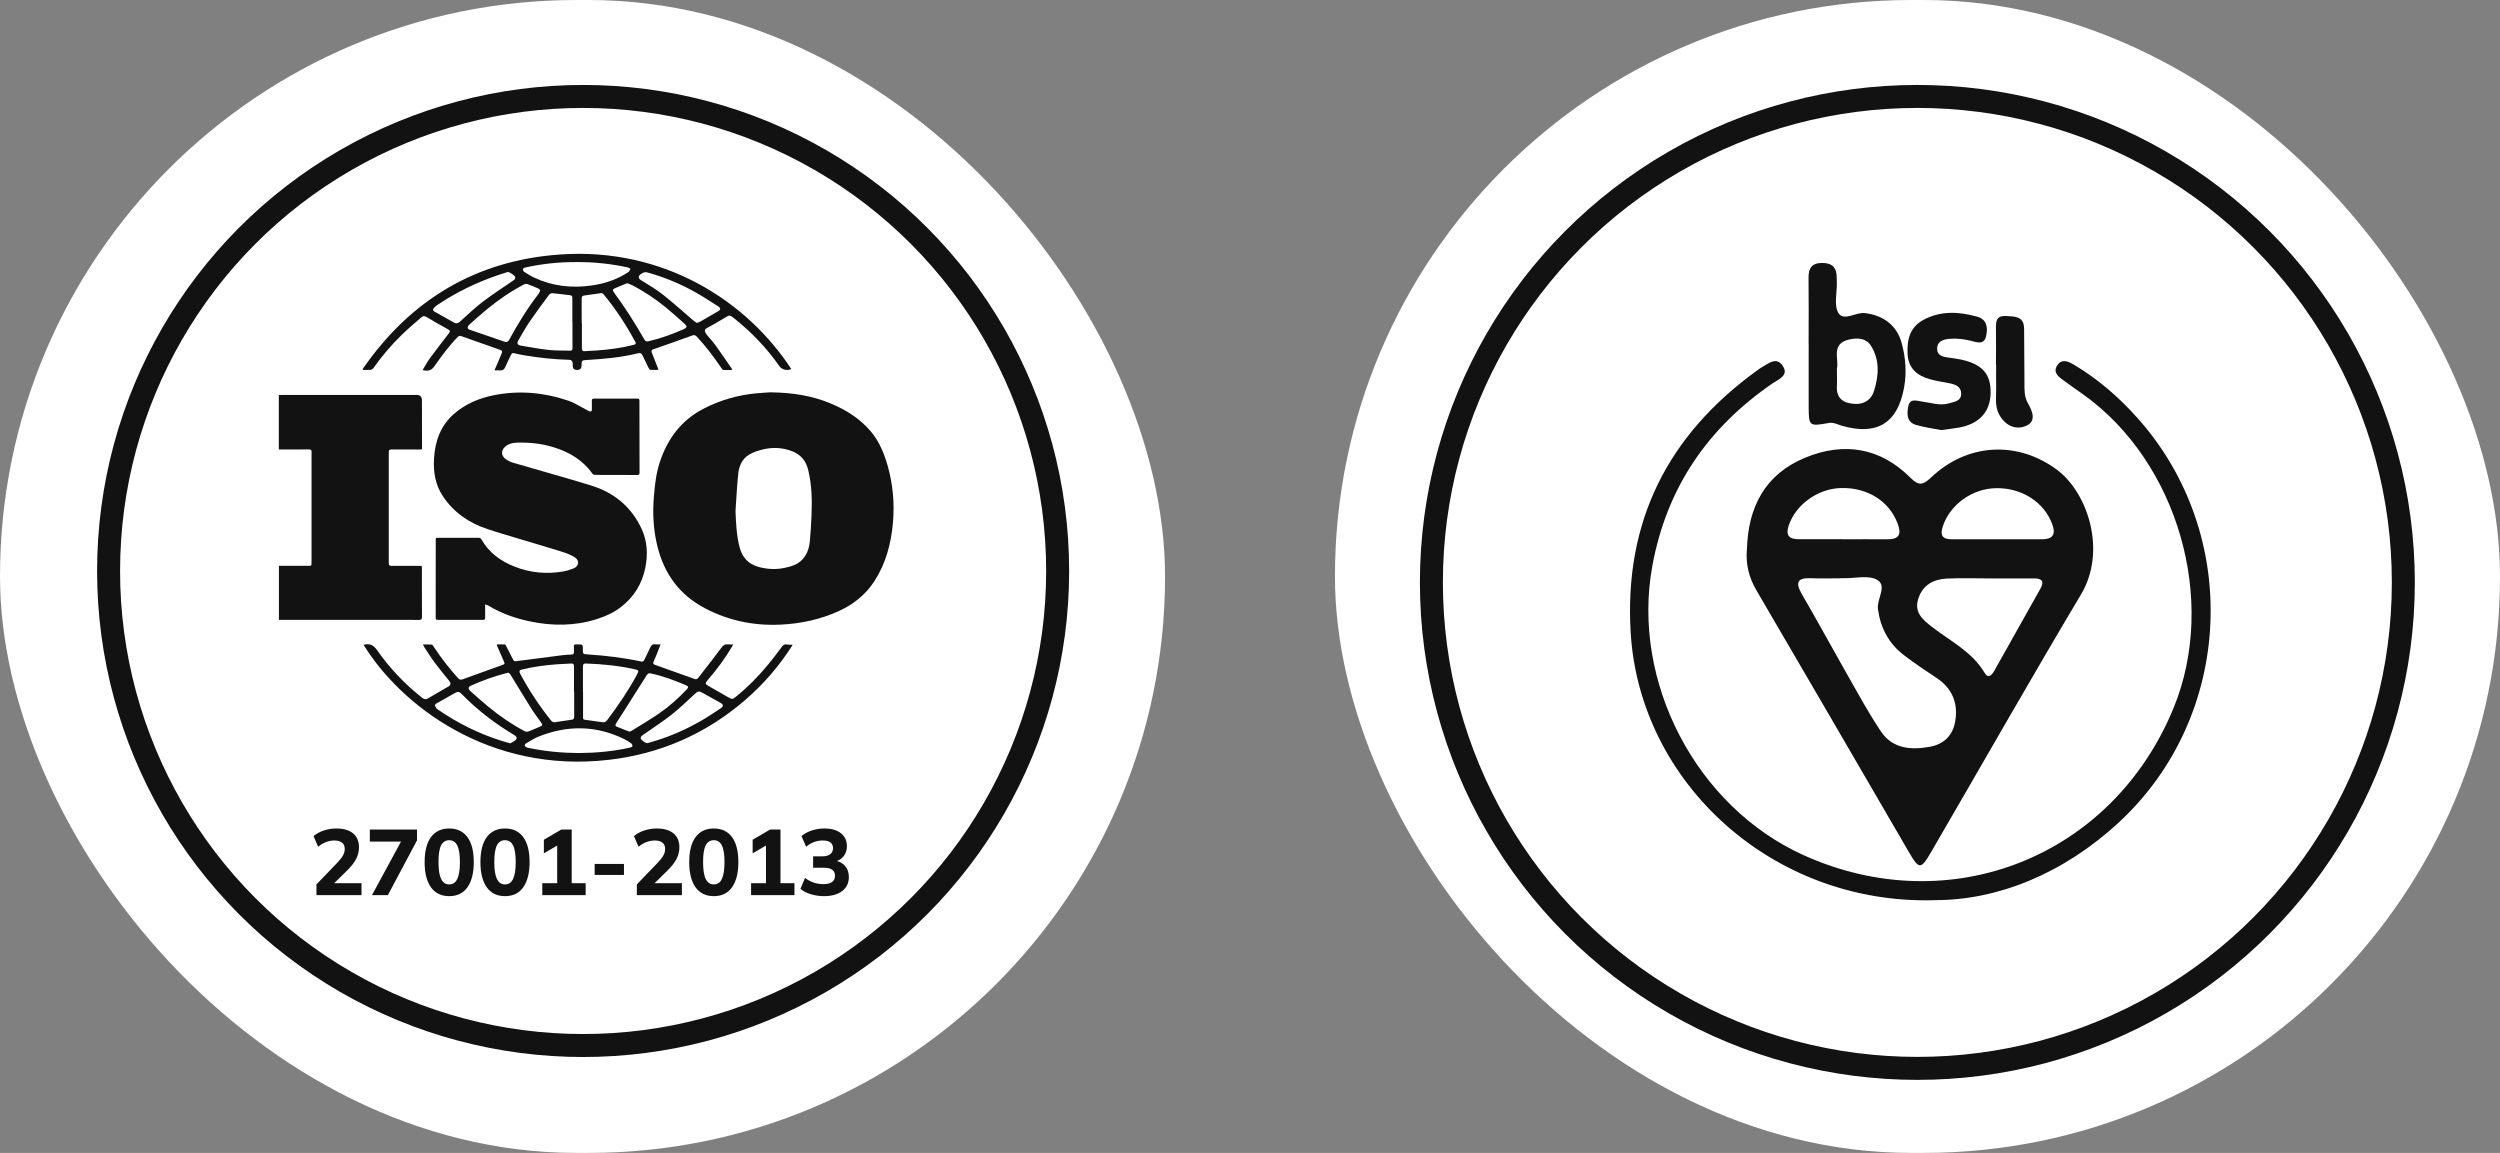
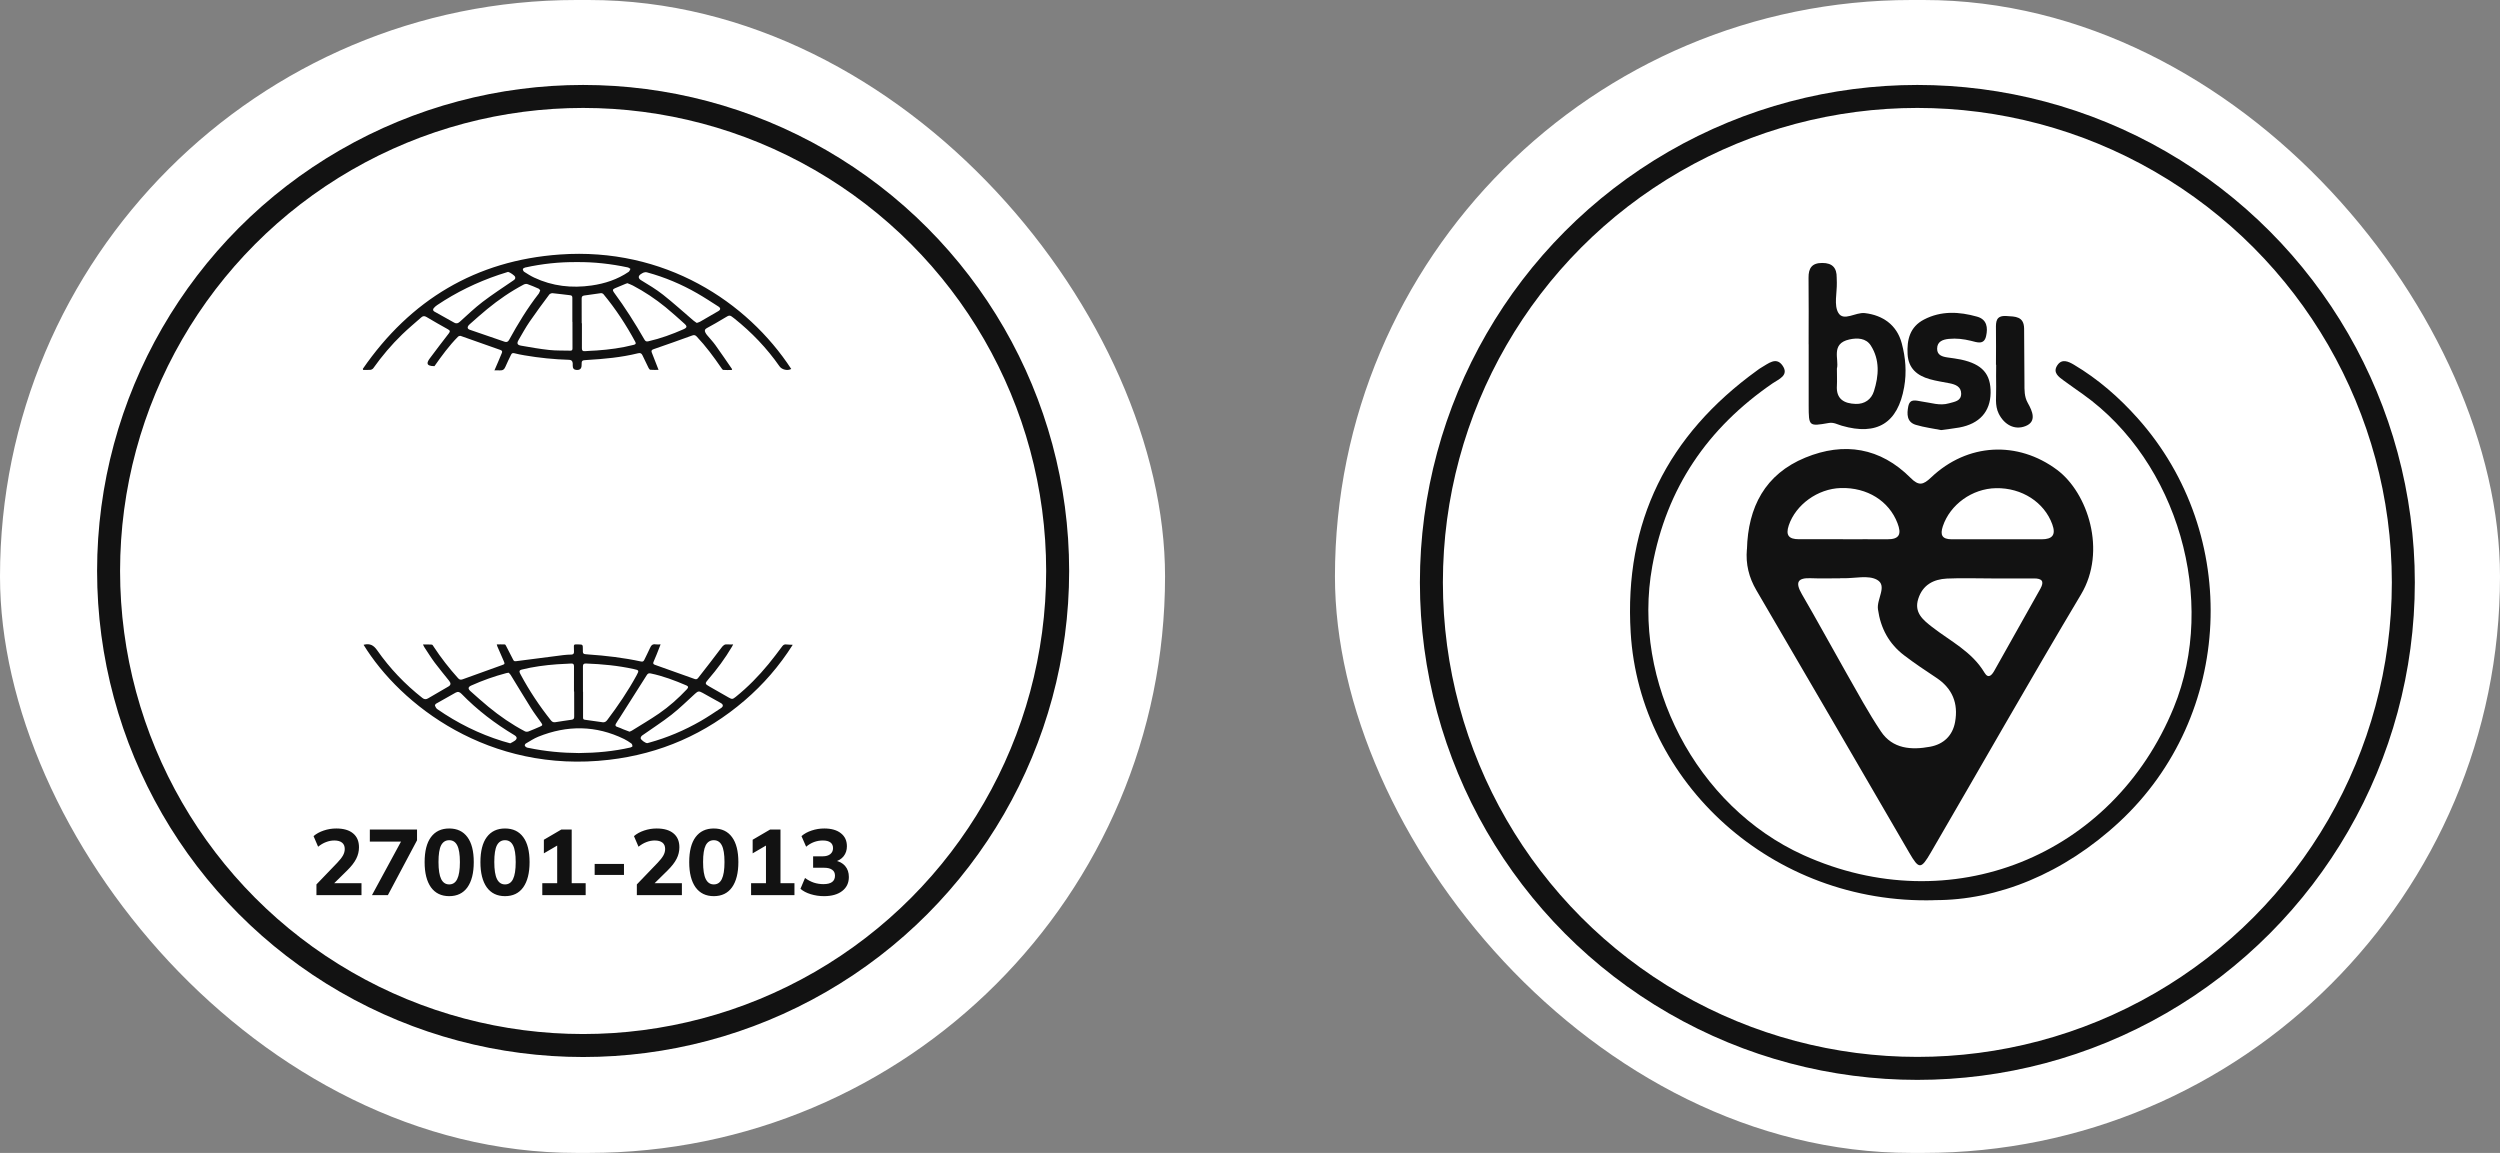
<svg xmlns="http://www.w3.org/2000/svg" width="206" height="95" viewBox="0 0 206 95" fill="none">
  <rect x="0" y="0" width="206" height="95" fill="#808080" stroke="none" />
  <rect x="110" width="96" height="95" rx="47.5" fill="white" />
  <rect width="96" height="95" rx="47.5" fill="white" />
  <path d="M143.949 45.264C144.034 41.79 145.441 39.071 148.758 37.708C151.95 36.396 154.94 36.88 157.429 39.375C158.11 40.062 158.47 39.96 159.118 39.347C162.13 36.486 166.269 36.312 169.495 38.71C172.034 40.597 173.616 45.4 171.477 48.98C167.276 56.024 163.228 63.158 159.101 70.247C158.284 71.655 158.121 71.638 157.322 70.264C153.127 63.051 148.943 55.839 144.726 48.637C144.107 47.578 143.837 46.48 143.943 45.259L143.949 45.264ZM151.635 47.652C150.835 47.652 150.041 47.68 149.242 47.646C148.121 47.595 147.907 47.973 148.47 48.952C149.72 51.097 150.903 53.282 152.13 55.439C153.059 57.066 153.949 58.721 154.991 60.275C155.953 61.711 157.491 61.818 159.039 61.531C160.143 61.328 160.897 60.624 161.1 59.487C161.376 57.956 160.88 56.728 159.557 55.85C158.656 55.253 157.761 54.656 156.905 54.003C155.655 53.051 154.962 51.779 154.743 50.202C154.625 49.358 155.542 48.265 154.67 47.776C153.949 47.37 152.84 47.663 151.905 47.646C151.809 47.646 151.719 47.646 151.624 47.646L151.635 47.652ZM164.084 47.663C162.862 47.663 161.64 47.618 160.424 47.674C159.32 47.73 158.431 48.192 158.065 49.341C157.699 50.478 158.459 51.081 159.208 51.666C160.717 52.837 162.49 53.693 163.521 55.427C163.847 55.974 164.135 55.619 164.337 55.258C165.604 53.012 166.86 50.76 168.127 48.513C168.476 47.888 168.25 47.663 167.603 47.663C166.432 47.663 165.255 47.663 164.084 47.663ZM151.86 44.437C153.076 44.437 154.292 44.425 155.503 44.437C156.528 44.448 156.697 43.998 156.353 43.108C155.655 41.283 153.864 40.152 151.68 40.214C149.771 40.27 147.969 41.588 147.395 43.288C147.113 44.121 147.418 44.431 148.217 44.431C149.433 44.431 150.649 44.431 151.86 44.431L151.86 44.437ZM164.456 44.437C165.717 44.437 166.978 44.437 168.239 44.437C169.118 44.437 169.427 44.071 169.106 43.198C168.448 41.391 166.606 40.186 164.472 40.225C162.496 40.259 160.689 41.582 160.092 43.356C159.844 44.093 160.036 44.431 160.807 44.437C162.023 44.437 163.234 44.437 164.45 44.437L164.456 44.437Z" fill="#121212" />
  <path d="M159.396 74.177C146.023 74.548 135.106 64.47 134.368 52.127C133.816 42.983 137.42 35.844 144.796 30.517C144.908 30.433 145.021 30.349 145.145 30.281C145.702 29.966 146.35 29.375 146.873 30.112C147.459 30.934 146.547 31.25 146.063 31.587C140.702 35.27 137.324 40.202 136.147 46.66C134.419 56.17 139.756 66.457 148.602 70.46C160.696 75.933 174.08 70.607 179.114 58.31C182.74 49.453 179.446 38.057 171.653 32.499C171.119 32.117 170.578 31.745 170.049 31.356C169.626 31.047 169.131 30.698 169.519 30.107C169.891 29.532 170.432 29.78 170.888 30.05C172.881 31.233 174.609 32.742 176.147 34.465C184.711 44.065 184.052 58.986 174.632 67.73C170.049 71.986 164.593 74.194 159.396 74.171L159.396 74.177Z" fill="#121212" />
  <path d="M149.03 28.368C149.03 26.544 149.047 24.719 149.024 22.895C149.013 22.09 149.306 21.662 150.161 21.668C150.989 21.668 151.355 22.073 151.344 22.878C151.344 23.019 151.349 23.16 151.355 23.3C151.372 24.139 151.107 25.147 151.479 25.778C151.912 26.515 152.892 25.71 153.664 25.8C155.167 25.975 156.31 26.797 156.704 28.289C157.019 29.471 157.121 30.671 156.901 31.904C156.383 34.854 154.677 35.924 151.766 35.08C151.411 34.978 151.096 34.781 150.691 34.854C149.047 35.142 149.041 35.13 149.035 33.424C149.03 31.741 149.035 30.057 149.035 28.374L149.03 28.368ZM151.361 30.361C151.361 30.93 151.383 31.352 151.361 31.769C151.282 32.895 151.969 33.255 152.915 33.283C153.641 33.306 154.198 32.917 154.412 32.236C154.818 30.958 154.908 29.652 154.153 28.469C153.759 27.855 153.044 27.822 152.374 27.974C150.837 28.323 151.546 29.601 151.366 30.355L151.361 30.361Z" fill="#121212" />
  <path d="M159.956 35.44C159.326 35.311 158.571 35.221 157.862 35.007C157.102 34.776 157.124 34.1 157.242 33.486C157.383 32.783 157.924 33.03 158.374 33.087C159.112 33.182 159.838 33.458 160.598 33.233C161.043 33.104 161.601 33.059 161.601 32.439C161.601 31.865 161.139 31.679 160.649 31.583C160.097 31.471 159.54 31.398 158.999 31.24C157.974 30.947 157.254 30.361 157.186 29.19C157.119 27.985 157.378 26.933 158.538 26.33C159.956 25.593 161.443 25.677 162.918 26.094C163.734 26.325 163.808 27.006 163.656 27.687C163.487 28.464 162.879 28.194 162.4 28.081C161.798 27.935 161.201 27.862 160.587 27.924C160.092 27.974 159.624 28.132 159.619 28.729C159.613 29.269 160.047 29.393 160.486 29.455C160.857 29.511 161.229 29.551 161.595 29.63C163.346 30.012 164.05 30.818 164.027 32.377C163.999 33.926 163.11 34.917 161.454 35.226C160.992 35.311 160.525 35.356 159.945 35.44L159.956 35.44Z" fill="#121212" />
  <path d="M164.467 30.054C164.467 29.075 164.484 28.089 164.467 27.11C164.456 26.496 164.467 25.989 165.323 26.04C166.061 26.085 166.776 26.062 166.787 27.081C166.798 28.579 166.798 30.071 166.815 31.569C166.815 32.126 166.793 32.684 167.091 33.207C167.474 33.883 167.846 34.739 166.9 35.111C166.004 35.465 165.154 34.998 164.698 34.091C164.349 33.393 164.507 32.622 164.484 31.879C164.467 31.27 164.484 30.662 164.484 30.054C164.484 30.054 164.484 30.054 164.478 30.054L164.467 30.054Z" fill="#121212" />
  <circle cx="157.991" cy="47.991" r="40.044" stroke="#121212" stroke-width="1.894" />
  <circle cx="48.049" cy="47.049" r="39.102" stroke="#121212" stroke-width="1.894" />
-   <path d="M63.493 32.329C65.331 32.349 66.909 32.611 68.411 33.231C69.674 33.752 70.818 34.459 71.721 35.51C72.441 36.349 72.849 37.339 73.146 38.387C73.581 39.923 73.719 41.487 73.579 43.073C73.426 44.797 72.99 46.445 72.035 47.911C71.318 49.012 70.311 49.806 69.124 50.349C67.602 51.045 65.99 51.389 64.322 51.469C62.127 51.574 60.045 51.148 58.092 50.123C55.985 49.019 54.72 47.273 54.163 44.985C53.839 43.658 53.765 42.313 53.877 40.955C53.957 39.983 54.061 39.012 54.367 38.081C55.002 36.154 56.144 34.62 57.972 33.677C59.335 32.974 60.793 32.551 62.326 32.409C62.787 32.367 63.248 32.344 63.493 32.327L63.493 32.329ZM60.606 42.093C60.646 43.108 60.685 44.112 60.945 45.1C61.168 45.952 61.681 46.495 62.532 46.721C63.256 46.913 63.98 46.947 64.714 46.779C65.162 46.677 65.6 46.558 65.957 46.252C66.463 45.819 66.668 45.234 66.73 44.6C66.797 43.91 66.837 43.217 66.866 42.524C66.921 41.24 66.901 39.961 66.589 38.701C66.409 37.972 65.99 37.465 65.291 37.189C64.525 36.886 63.733 36.837 62.939 37.017C62.528 37.11 62.105 37.239 61.746 37.452C61.167 37.795 60.894 38.386 60.829 39.035C60.726 40.051 60.678 41.073 60.607 42.093L60.606 42.093Z" fill="#121212" />
-   <path d="M39.975 49.806C39.975 50.161 39.971 50.467 39.977 50.773C39.982 51.078 39.987 51.077 39.693 51.077C38.529 51.077 37.365 51.077 36.201 51.077C35.903 51.077 35.9 51.077 35.9 50.79C35.9 48.694 35.902 46.597 35.905 44.501C35.905 44.446 35.914 44.392 35.919 44.327C35.99 44.322 36.052 44.316 36.114 44.315C37.208 44.315 38.302 44.315 39.395 44.315C39.509 44.315 39.601 44.319 39.672 44.446C40.288 45.541 41.244 46.23 42.389 46.686C43.679 47.198 45.011 47.321 46.374 47.095C46.669 47.046 46.961 46.956 47.239 46.848C47.705 46.667 47.781 46.195 47.362 45.925C47.039 45.717 46.661 45.577 46.291 45.46C45.229 45.124 44.159 44.816 43.093 44.493C42.107 44.195 41.116 43.915 40.14 43.587C38.653 43.088 37.407 42.239 36.516 40.923C35.876 39.977 35.696 38.911 35.762 37.793C35.846 36.362 36.296 35.079 37.399 34.112C38.347 33.282 39.478 32.805 40.71 32.562C42.781 32.153 44.816 32.336 46.803 33.007C47.341 33.189 47.829 33.516 48.34 33.777C48.409 33.812 48.473 33.86 48.545 33.885C48.681 33.932 48.778 33.913 48.771 33.729C48.763 33.498 48.777 33.266 48.766 33.035C48.76 32.884 48.82 32.845 48.963 32.845C50.148 32.849 51.333 32.849 52.518 32.845C52.649 32.845 52.689 32.89 52.689 33.016C52.69 34.993 52.693 36.97 52.699 38.947C52.699 39.094 52.65 39.14 52.503 39.139C51.346 39.135 50.189 39.139 49.032 39.131C48.956 39.131 48.85 39.082 48.807 39.021C48.014 37.898 46.903 37.254 45.618 36.854C44.635 36.548 43.631 36.446 42.609 36.473C42.26 36.482 41.928 36.554 41.648 36.786C41.281 37.091 41.271 37.535 41.656 37.819C41.838 37.954 42.054 38.063 42.271 38.127C44.408 38.756 46.557 39.345 48.686 39.998C50.592 40.583 52.035 41.76 52.875 43.594C53.338 44.606 53.396 45.68 53.179 46.765C52.911 48.111 52.227 49.209 51.137 50.044C50.552 50.492 49.885 50.788 49.187 51.01C47.357 51.592 45.506 51.593 43.641 51.198C42.447 50.944 41.308 50.549 40.261 49.91C40.189 49.866 40.101 49.85 39.976 49.806L39.975 49.806Z" fill="#121212" />
-   <path d="M22.974 37.038L22.974 32.553C23.069 32.548 23.157 32.541 23.245 32.541C26.892 32.541 30.539 32.541 34.185 32.54C34.227 32.54 34.27 32.54 34.311 32.54C34.615 32.538 34.767 32.686 34.767 32.985C34.769 34.247 34.772 35.51 34.775 36.772C34.775 36.848 34.775 36.924 34.775 37.024C34.678 37.03 34.598 37.038 34.517 37.039C33.767 37.04 33.017 37.044 32.266 37.036C32.09 37.034 32.035 37.091 32.035 37.263C32.038 40.307 32.039 43.351 32.035 46.394C32.035 46.584 32.103 46.631 32.281 46.629C33.024 46.622 33.767 46.626 34.511 46.627C34.586 46.627 34.661 46.627 34.754 46.627C34.758 46.719 34.764 46.788 34.764 46.855C34.765 48.181 34.762 49.506 34.769 50.832C34.77 51.023 34.721 51.081 34.523 51.08C30.751 51.074 26.978 51.075 23.205 51.075C23.136 51.075 23.067 51.075 22.983 51.075L22.983 46.624C23.077 46.624 23.166 46.624 23.254 46.624C23.962 46.624 24.671 46.624 25.379 46.624C25.669 46.624 25.67 46.622 25.67 46.334C25.67 43.424 25.67 40.514 25.67 37.604C25.67 37.485 25.666 37.365 25.674 37.246C25.687 37.081 25.618 37.03 25.454 37.032C24.704 37.04 23.954 37.038 23.203 37.038C23.134 37.038 23.064 37.038 22.971 37.038L22.974 37.038Z" fill="#121212" />
  <path d="M29.961 53.136C29.992 53.125 30.005 53.119 30.018 53.116C30.483 53.013 30.783 53.161 31.075 53.578C32.119 55.073 33.37 56.384 34.807 57.514C34.964 57.636 35.103 57.643 35.269 57.547C35.83 57.217 36.395 56.892 36.958 56.563C37.15 56.45 37.169 56.302 37.015 56.107C36.619 55.607 36.206 55.12 35.826 54.609C35.517 54.194 35.245 53.752 34.959 53.319C34.922 53.263 34.9 53.197 34.855 53.106C35.116 53.106 35.351 53.094 35.583 53.115C35.642 53.12 35.697 53.227 35.742 53.296C36.343 54.212 37.015 55.072 37.748 55.886C37.867 56.018 37.971 56.03 38.132 55.971C39.203 55.577 40.278 55.191 41.353 54.81C41.596 54.724 41.612 54.712 41.507 54.47C41.332 54.065 41.154 53.662 40.979 53.258C40.963 53.22 40.956 53.179 40.933 53.097C41.167 53.097 41.386 53.092 41.602 53.102C41.637 53.105 41.676 53.178 41.701 53.224C41.898 53.603 42.096 53.982 42.287 54.364C42.338 54.467 42.389 54.499 42.513 54.483C43.811 54.309 45.111 54.144 46.41 53.981C46.633 53.953 46.858 53.941 47.082 53.937C47.224 53.933 47.292 53.865 47.297 53.735C47.302 53.582 47.297 53.428 47.288 53.275C47.28 53.151 47.321 53.089 47.453 53.099C47.53 53.105 47.608 53.101 47.685 53.101C48.009 53.102 48.032 53.127 48.026 53.463C48.019 53.896 48.02 53.895 48.454 53.925C49.923 54.025 51.384 54.197 52.825 54.508C52.958 54.536 53.033 54.496 53.09 54.373C53.244 54.044 53.417 53.722 53.564 53.389C53.657 53.179 53.77 53.053 54.02 53.095C54.134 53.115 54.254 53.098 54.433 53.098C54.317 53.395 54.216 53.659 54.11 53.921C54.027 54.129 53.937 54.334 53.85 54.541C53.8 54.66 53.824 54.732 53.959 54.779C55.056 55.165 56.15 55.554 57.243 55.95C57.377 55.998 57.453 55.958 57.53 55.859C58.172 55.029 58.827 54.207 59.452 53.364C59.594 53.172 59.719 53.068 59.956 53.096C60.093 53.113 60.235 53.1 60.413 53.1C60.373 53.176 60.346 53.234 60.314 53.289C59.75 54.245 59.093 55.135 58.368 55.974C58.068 56.322 58.075 56.354 58.479 56.582C58.997 56.875 59.514 57.172 60.03 57.468C60.317 57.633 60.364 57.631 60.628 57.419C61.625 56.615 62.516 55.706 63.327 54.718C63.719 54.242 64.089 53.749 64.457 53.255C64.549 53.131 64.642 53.084 64.79 53.102C64.948 53.121 65.108 53.12 65.322 53.131C64.213 54.883 62.898 56.398 61.363 57.715C58.141 60.482 54.407 62.114 50.194 62.607C40.291 63.768 32.997 58.083 29.961 53.136L29.961 53.136ZM48.036 57.003C48.036 57.003 48.042 57.003 48.044 57.003C48.044 57.697 48.044 58.391 48.044 59.085C48.044 59.184 48.035 59.286 48.176 59.305C48.668 59.372 49.16 59.442 49.651 59.513C49.824 59.538 49.935 59.466 50.039 59.329C50.926 58.154 51.751 56.939 52.456 55.645C52.676 55.241 52.663 55.226 52.21 55.127C50.919 54.845 49.61 54.721 48.291 54.673C48.096 54.666 48.032 54.732 48.034 54.921C48.04 55.615 48.036 56.308 48.036 57.002L48.036 57.003ZM47.311 56.982C47.305 56.982 47.3 56.982 47.295 56.982C47.295 56.288 47.292 55.595 47.297 54.901C47.298 54.73 47.236 54.663 47.061 54.675C46.67 54.702 46.277 54.709 45.886 54.738C44.907 54.811 43.936 54.938 42.981 55.176C42.8 55.221 42.77 55.311 42.841 55.464C42.865 55.514 42.891 55.564 42.917 55.613C43.629 56.935 44.457 58.181 45.393 59.355C45.495 59.483 45.601 59.533 45.752 59.51C46.201 59.442 46.65 59.366 47.1 59.307C47.272 59.284 47.315 59.202 47.313 59.042C47.307 58.355 47.311 57.668 47.311 56.982ZM41.91 55.43C41.814 55.447 41.764 55.453 41.717 55.465C40.726 55.725 39.763 56.069 38.828 56.488C38.564 56.607 38.544 56.755 38.771 56.956C39.259 57.388 39.742 57.825 40.245 58.239C41.183 59.01 42.179 59.698 43.256 60.263C43.334 60.304 43.461 60.303 43.546 60.272C43.867 60.151 44.181 60.01 44.496 59.874C44.719 59.777 44.727 59.736 44.587 59.538C44.308 59.143 44.014 58.758 43.757 58.349C43.187 57.442 42.638 56.522 42.076 55.61C42.03 55.534 41.954 55.478 41.911 55.431L41.91 55.43ZM51.873 60.291C51.94 60.261 52.008 60.241 52.065 60.205C52.812 59.739 53.574 59.294 54.299 58.796C55.136 58.22 55.894 57.543 56.593 56.803C56.738 56.65 56.73 56.552 56.56 56.479C55.607 56.071 54.64 55.704 53.62 55.492C53.436 55.453 53.368 55.509 53.278 55.654C52.55 56.816 51.81 57.971 51.075 59.127C50.966 59.298 50.846 59.462 50.749 59.638C50.682 59.76 50.702 59.855 50.87 59.899C51.038 59.944 51.194 60.031 51.356 60.095C51.524 60.161 51.695 60.223 51.872 60.29L51.873 60.291ZM47.717 62.051C49.133 62.04 50.553 61.913 51.951 61.593C52.015 61.578 52.118 61.519 52.117 61.482C52.115 61.405 52.076 61.301 52.017 61.259C51.83 61.124 51.635 60.997 51.428 60.896C49.099 59.759 46.735 59.744 44.352 60.705C43.992 60.85 43.662 61.073 43.323 61.27C43.277 61.297 43.231 61.39 43.244 61.438C43.26 61.496 43.329 61.55 43.388 61.584C43.44 61.615 43.508 61.617 43.57 61.63C44.932 61.914 46.309 62.044 47.717 62.052L47.717 62.051ZM53.334 61.235C53.37 61.226 53.424 61.213 53.478 61.198C54.979 60.785 56.401 60.182 57.748 59.407C58.317 59.079 58.863 58.708 59.412 58.347C59.621 58.209 59.606 58.047 59.392 57.928C58.891 57.648 58.391 57.367 57.888 57.089C57.594 56.927 57.518 56.942 57.275 57.161C56.631 57.744 56.014 58.361 55.331 58.895C54.556 59.503 53.72 60.033 52.915 60.604C52.85 60.65 52.785 60.754 52.79 60.827C52.8 60.966 53.169 61.231 53.333 61.236L53.334 61.235ZM42.045 61.25C42.162 61.185 42.297 61.125 42.413 61.041C42.635 60.879 42.62 60.719 42.385 60.577C40.792 59.623 39.325 58.507 38.03 57.173C37.87 57.008 37.727 56.969 37.535 57.078C36.998 57.38 36.46 57.678 35.927 57.986C35.88 58.013 35.828 58.112 35.843 58.151C35.885 58.253 35.942 58.369 36.028 58.429C37.684 59.579 39.469 60.467 41.396 61.066C41.603 61.131 41.813 61.185 42.045 61.251L42.045 61.25Z" fill="#121212" />
-   <path d="M29.895 30.396C33.817 24.712 39.215 21.463 46.122 20.972C54.75 20.358 61.577 24.856 65.199 30.403C64.895 30.573 64.426 30.464 64.231 30.185C63.186 28.685 61.934 27.381 60.508 26.242C60.116 25.93 60.12 25.945 59.695 26.204C59.217 26.496 58.729 26.772 58.237 27.04C58.064 27.134 58.045 27.244 58.122 27.397C58.159 27.472 58.205 27.544 58.258 27.608C58.485 27.882 58.734 28.14 58.942 28.428C59.413 29.084 59.865 29.753 60.325 30.417C60.315 30.441 60.305 30.464 60.295 30.488C60.062 30.488 59.828 30.5 59.597 30.48C59.536 30.474 59.475 30.375 59.429 30.308C58.81 29.406 58.162 28.528 57.409 27.732C57.295 27.612 57.203 27.585 57.044 27.643C55.985 28.028 54.922 28.405 53.857 28.772C53.699 28.827 53.648 28.896 53.705 29.043C53.832 29.376 53.964 29.707 54.094 30.039C54.148 30.174 54.199 30.309 54.265 30.478C54.018 30.478 53.803 30.488 53.589 30.47C53.535 30.466 53.473 30.379 53.442 30.317C53.269 29.974 53.1 29.627 52.939 29.277C52.86 29.106 52.757 29.064 52.572 29.11C51.185 29.452 49.769 29.582 48.347 29.664C47.94 29.687 47.924 29.699 47.923 30.101C47.922 30.376 47.781 30.504 47.499 30.484C47.293 30.469 47.191 30.354 47.193 30.14C47.193 30.07 47.198 29.999 47.191 29.93C47.173 29.755 47.097 29.655 46.898 29.649C45.663 29.613 44.436 29.489 43.219 29.28C42.936 29.232 42.653 29.176 42.375 29.106C42.237 29.071 42.166 29.112 42.11 29.232C41.957 29.562 41.782 29.884 41.646 30.221C41.556 30.444 41.42 30.536 41.188 30.52C41.059 30.511 40.927 30.519 40.742 30.519C40.854 30.26 40.946 30.052 41.035 29.843C41.142 29.592 41.248 29.341 41.351 29.088C41.402 28.965 41.38 28.887 41.234 28.836C40.143 28.454 39.056 28.061 37.964 27.681C37.902 27.66 37.787 27.695 37.738 27.745C37.007 28.486 36.395 29.323 35.799 30.172C35.556 30.52 35.294 30.614 34.823 30.496C35.023 30.167 35.197 29.831 35.417 29.53C35.926 28.836 36.456 28.158 36.98 27.474C37.107 27.31 37.09 27.235 36.909 27.133C36.318 26.799 35.722 26.471 35.142 26.119C34.967 26.014 34.843 26.036 34.71 26.154C34.185 26.617 33.646 27.066 33.143 27.552C32.261 28.405 31.469 29.341 30.757 30.344C30.709 30.411 30.605 30.466 30.521 30.474C30.323 30.493 30.123 30.48 29.923 30.48C29.914 30.452 29.904 30.424 29.895 30.396L29.895 30.396ZM47.171 26.518C47.171 26.518 47.165 26.518 47.161 26.518C47.161 25.867 47.161 25.216 47.161 24.565C47.161 24.447 47.152 24.347 46.992 24.329C46.506 24.276 46.02 24.204 45.533 24.159C45.443 24.151 45.307 24.205 45.255 24.277C44.708 25.012 44.16 25.747 43.642 26.504C43.311 26.988 43.028 27.506 42.731 28.013C42.568 28.292 42.619 28.428 42.933 28.482C43.706 28.616 44.479 28.755 45.258 28.838C45.832 28.9 46.416 28.877 46.996 28.894C47.134 28.898 47.174 28.837 47.173 28.704C47.168 27.975 47.17 27.247 47.17 26.518L47.171 26.518ZM47.932 26.636C47.938 26.636 47.944 26.636 47.95 26.636C47.95 27.322 47.953 28.008 47.948 28.695C47.947 28.887 48.022 28.952 48.214 28.935C48.527 28.906 48.843 28.902 49.157 28.88C50.194 28.809 51.22 28.671 52.227 28.413C52.387 28.372 52.423 28.308 52.345 28.164C51.595 26.774 50.734 25.457 49.725 24.24C49.681 24.188 49.58 24.147 49.513 24.156C49.054 24.213 48.599 24.289 48.142 24.35C47.987 24.371 47.928 24.44 47.929 24.597C47.935 25.276 47.932 25.956 47.932 26.636L47.932 26.636ZM51.697 23.335C51.635 23.356 51.589 23.37 51.544 23.388C51.253 23.508 50.962 23.628 50.672 23.752C50.482 23.834 50.461 23.92 50.586 24.089C51.506 25.336 52.333 26.642 53.103 27.984C53.185 28.126 53.264 28.158 53.42 28.123C54.422 27.895 55.38 27.545 56.317 27.133C56.619 27 56.642 26.889 56.391 26.666C55.88 26.209 55.373 25.746 54.842 25.313C54.004 24.631 53.108 24.033 52.151 23.529C52.004 23.452 51.844 23.397 51.697 23.335L51.697 23.335ZM44.512 23.924C44.467 23.874 44.434 23.808 44.383 23.786C44.081 23.654 43.78 23.521 43.469 23.413C43.379 23.381 43.245 23.398 43.158 23.445C42.083 24.012 41.086 24.697 40.148 25.467C39.656 25.871 39.181 26.296 38.704 26.718C38.481 26.914 38.481 27.091 38.706 27.17C39.664 27.506 40.625 27.831 41.586 28.16C41.749 28.216 41.862 28.166 41.949 28.008C42.676 26.681 43.461 25.39 44.394 24.193C44.447 24.125 44.466 24.032 44.513 23.925L44.512 23.924ZM47.518 21.596C46.083 21.584 44.664 21.736 43.263 22.046C43.193 22.062 43.087 22.129 43.084 22.178C43.08 22.251 43.133 22.358 43.195 22.398C43.46 22.568 43.727 22.739 44.011 22.872C45.521 23.584 47.109 23.759 48.749 23.524C49.844 23.367 50.876 23.028 51.799 22.402C51.871 22.352 51.901 22.24 51.95 22.157C51.877 22.116 51.81 22.052 51.732 22.035C50.343 21.739 48.939 21.582 47.517 21.596L47.518 21.596ZM41.868 22.402C41.61 22.484 41.351 22.561 41.095 22.648C39.296 23.259 37.599 24.079 36.022 25.14C35.919 25.209 35.821 25.294 35.742 25.389C35.659 25.489 35.665 25.601 35.792 25.673C36.341 25.982 36.89 26.292 37.442 26.595C37.604 26.684 37.739 26.65 37.89 26.513C38.506 25.953 39.112 25.377 39.772 24.872C40.589 24.249 41.453 23.689 42.302 23.108C42.414 23.032 42.489 22.96 42.449 22.823C42.413 22.699 42.016 22.433 41.868 22.404L41.868 22.402ZM57.415 26.611C57.532 26.568 57.615 26.549 57.685 26.508C58.189 26.22 58.691 25.928 59.193 25.634C59.388 25.52 59.393 25.382 59.197 25.257C58.618 24.889 58.046 24.51 57.452 24.169C56.154 23.423 54.784 22.845 53.336 22.449C53.102 22.385 52.967 22.486 52.806 22.587C52.585 22.726 52.566 22.933 52.818 23.086C53.439 23.462 54.068 23.839 54.637 24.287C55.493 24.962 56.3 25.698 57.129 26.406C57.219 26.483 57.323 26.545 57.415 26.61L57.415 26.611Z" fill="#121212" />
+   <path d="M29.895 30.396C33.817 24.712 39.215 21.463 46.122 20.972C54.75 20.358 61.577 24.856 65.199 30.403C64.895 30.573 64.426 30.464 64.231 30.185C63.186 28.685 61.934 27.381 60.508 26.242C60.116 25.93 60.12 25.945 59.695 26.204C59.217 26.496 58.729 26.772 58.237 27.04C58.064 27.134 58.045 27.244 58.122 27.397C58.159 27.472 58.205 27.544 58.258 27.608C58.485 27.882 58.734 28.14 58.942 28.428C59.413 29.084 59.865 29.753 60.325 30.417C60.315 30.441 60.305 30.464 60.295 30.488C60.062 30.488 59.828 30.5 59.597 30.48C59.536 30.474 59.475 30.375 59.429 30.308C58.81 29.406 58.162 28.528 57.409 27.732C57.295 27.612 57.203 27.585 57.044 27.643C55.985 28.028 54.922 28.405 53.857 28.772C53.699 28.827 53.648 28.896 53.705 29.043C53.832 29.376 53.964 29.707 54.094 30.039C54.148 30.174 54.199 30.309 54.265 30.478C54.018 30.478 53.803 30.488 53.589 30.47C53.535 30.466 53.473 30.379 53.442 30.317C53.269 29.974 53.1 29.627 52.939 29.277C52.86 29.106 52.757 29.064 52.572 29.11C51.185 29.452 49.769 29.582 48.347 29.664C47.94 29.687 47.924 29.699 47.923 30.101C47.922 30.376 47.781 30.504 47.499 30.484C47.293 30.469 47.191 30.354 47.193 30.14C47.193 30.07 47.198 29.999 47.191 29.93C47.173 29.755 47.097 29.655 46.898 29.649C45.663 29.613 44.436 29.489 43.219 29.28C42.936 29.232 42.653 29.176 42.375 29.106C42.237 29.071 42.166 29.112 42.11 29.232C41.957 29.562 41.782 29.884 41.646 30.221C41.556 30.444 41.42 30.536 41.188 30.52C41.059 30.511 40.927 30.519 40.742 30.519C40.854 30.26 40.946 30.052 41.035 29.843C41.142 29.592 41.248 29.341 41.351 29.088C41.402 28.965 41.38 28.887 41.234 28.836C40.143 28.454 39.056 28.061 37.964 27.681C37.902 27.66 37.787 27.695 37.738 27.745C37.007 28.486 36.395 29.323 35.799 30.172C35.023 30.167 35.197 29.831 35.417 29.53C35.926 28.836 36.456 28.158 36.98 27.474C37.107 27.31 37.09 27.235 36.909 27.133C36.318 26.799 35.722 26.471 35.142 26.119C34.967 26.014 34.843 26.036 34.71 26.154C34.185 26.617 33.646 27.066 33.143 27.552C32.261 28.405 31.469 29.341 30.757 30.344C30.709 30.411 30.605 30.466 30.521 30.474C30.323 30.493 30.123 30.48 29.923 30.48C29.914 30.452 29.904 30.424 29.895 30.396L29.895 30.396ZM47.171 26.518C47.171 26.518 47.165 26.518 47.161 26.518C47.161 25.867 47.161 25.216 47.161 24.565C47.161 24.447 47.152 24.347 46.992 24.329C46.506 24.276 46.02 24.204 45.533 24.159C45.443 24.151 45.307 24.205 45.255 24.277C44.708 25.012 44.16 25.747 43.642 26.504C43.311 26.988 43.028 27.506 42.731 28.013C42.568 28.292 42.619 28.428 42.933 28.482C43.706 28.616 44.479 28.755 45.258 28.838C45.832 28.9 46.416 28.877 46.996 28.894C47.134 28.898 47.174 28.837 47.173 28.704C47.168 27.975 47.17 27.247 47.17 26.518L47.171 26.518ZM47.932 26.636C47.938 26.636 47.944 26.636 47.95 26.636C47.95 27.322 47.953 28.008 47.948 28.695C47.947 28.887 48.022 28.952 48.214 28.935C48.527 28.906 48.843 28.902 49.157 28.88C50.194 28.809 51.22 28.671 52.227 28.413C52.387 28.372 52.423 28.308 52.345 28.164C51.595 26.774 50.734 25.457 49.725 24.24C49.681 24.188 49.58 24.147 49.513 24.156C49.054 24.213 48.599 24.289 48.142 24.35C47.987 24.371 47.928 24.44 47.929 24.597C47.935 25.276 47.932 25.956 47.932 26.636L47.932 26.636ZM51.697 23.335C51.635 23.356 51.589 23.37 51.544 23.388C51.253 23.508 50.962 23.628 50.672 23.752C50.482 23.834 50.461 23.92 50.586 24.089C51.506 25.336 52.333 26.642 53.103 27.984C53.185 28.126 53.264 28.158 53.42 28.123C54.422 27.895 55.38 27.545 56.317 27.133C56.619 27 56.642 26.889 56.391 26.666C55.88 26.209 55.373 25.746 54.842 25.313C54.004 24.631 53.108 24.033 52.151 23.529C52.004 23.452 51.844 23.397 51.697 23.335L51.697 23.335ZM44.512 23.924C44.467 23.874 44.434 23.808 44.383 23.786C44.081 23.654 43.78 23.521 43.469 23.413C43.379 23.381 43.245 23.398 43.158 23.445C42.083 24.012 41.086 24.697 40.148 25.467C39.656 25.871 39.181 26.296 38.704 26.718C38.481 26.914 38.481 27.091 38.706 27.17C39.664 27.506 40.625 27.831 41.586 28.16C41.749 28.216 41.862 28.166 41.949 28.008C42.676 26.681 43.461 25.39 44.394 24.193C44.447 24.125 44.466 24.032 44.513 23.925L44.512 23.924ZM47.518 21.596C46.083 21.584 44.664 21.736 43.263 22.046C43.193 22.062 43.087 22.129 43.084 22.178C43.08 22.251 43.133 22.358 43.195 22.398C43.46 22.568 43.727 22.739 44.011 22.872C45.521 23.584 47.109 23.759 48.749 23.524C49.844 23.367 50.876 23.028 51.799 22.402C51.871 22.352 51.901 22.24 51.95 22.157C51.877 22.116 51.81 22.052 51.732 22.035C50.343 21.739 48.939 21.582 47.517 21.596L47.518 21.596ZM41.868 22.402C41.61 22.484 41.351 22.561 41.095 22.648C39.296 23.259 37.599 24.079 36.022 25.14C35.919 25.209 35.821 25.294 35.742 25.389C35.659 25.489 35.665 25.601 35.792 25.673C36.341 25.982 36.89 26.292 37.442 26.595C37.604 26.684 37.739 26.65 37.89 26.513C38.506 25.953 39.112 25.377 39.772 24.872C40.589 24.249 41.453 23.689 42.302 23.108C42.414 23.032 42.489 22.96 42.449 22.823C42.413 22.699 42.016 22.433 41.868 22.404L41.868 22.402ZM57.415 26.611C57.532 26.568 57.615 26.549 57.685 26.508C58.189 26.22 58.691 25.928 59.193 25.634C59.388 25.52 59.393 25.382 59.197 25.257C58.618 24.889 58.046 24.51 57.452 24.169C56.154 23.423 54.784 22.845 53.336 22.449C53.102 22.385 52.967 22.486 52.806 22.587C52.585 22.726 52.566 22.933 52.818 23.086C53.439 23.462 54.068 23.839 54.637 24.287C55.493 24.962 56.3 25.698 57.129 26.406C57.219 26.483 57.323 26.545 57.415 26.61L57.415 26.611Z" fill="#121212" />
  <path d="M26.075 73.758L26.075 72.876L27.793 71.089C28.008 70.864 28.164 70.665 28.261 70.491C28.358 70.317 28.407 70.138 28.407 69.954C28.407 69.724 28.333 69.55 28.184 69.433C28.036 69.315 27.824 69.256 27.548 69.256C27.318 69.256 27.09 69.3 26.865 69.387C26.645 69.469 26.428 69.596 26.213 69.77L25.837 68.896C26.062 68.701 26.341 68.548 26.674 68.436C27.006 68.323 27.351 68.267 27.709 68.267C28.312 68.267 28.775 68.402 29.097 68.673C29.419 68.939 29.58 69.32 29.58 69.816C29.58 70.148 29.503 70.466 29.35 70.767C29.197 71.069 28.949 71.388 28.606 71.726L27.226 73.083L27.226 72.776L29.787 72.776L29.787 73.758L26.075 73.758ZM30.651 73.758L33.251 68.965L33.251 69.348L30.474 69.348L30.474 68.351L34.363 68.351L34.363 69.241L31.962 73.758L30.651 73.758ZM37.014 73.843C36.364 73.843 35.863 73.6 35.51 73.114C35.163 72.623 34.989 71.933 34.989 71.043C34.989 70.138 35.163 69.451 35.51 68.98C35.863 68.505 36.364 68.267 37.014 68.267C37.668 68.267 38.169 68.505 38.517 68.98C38.864 69.451 39.038 70.136 39.038 71.036C39.038 71.93 38.864 72.623 38.517 73.114C38.169 73.6 37.668 73.843 37.014 73.843ZM37.014 72.876C37.31 72.876 37.53 72.731 37.673 72.439C37.821 72.142 37.896 71.675 37.896 71.036C37.896 70.397 37.821 69.936 37.673 69.655C37.53 69.374 37.31 69.233 37.014 69.233C36.717 69.233 36.495 69.374 36.346 69.655C36.203 69.936 36.132 70.394 36.132 71.028C36.132 71.672 36.206 72.142 36.354 72.439C36.502 72.731 36.722 72.876 37.014 72.876ZM41.612 73.843C40.963 73.843 40.462 73.6 40.109 73.114C39.761 72.623 39.587 71.933 39.587 71.043C39.587 70.138 39.761 69.451 40.109 68.98C40.462 68.505 40.963 68.267 41.612 68.267C42.267 68.267 42.768 68.505 43.115 68.98C43.463 69.451 43.637 70.136 43.637 71.036C43.637 71.93 43.463 72.623 43.115 73.114C42.768 73.6 42.267 73.843 41.612 73.843ZM41.612 72.876C41.909 72.876 42.129 72.731 42.272 72.439C42.42 72.142 42.494 71.675 42.494 71.036C42.494 70.397 42.42 69.936 42.272 69.655C42.129 69.374 41.909 69.233 41.612 69.233C41.316 69.233 41.093 69.374 40.945 69.655C40.802 69.936 40.73 70.394 40.73 71.028C40.73 71.672 40.804 72.142 40.953 72.439C41.101 72.731 41.321 72.876 41.612 72.876ZM44.685 73.758L44.685 72.776L45.912 72.776L45.912 69.348L46.472 69.348L44.815 70.315L44.815 69.195L46.257 68.351L47.108 68.351L47.108 72.776L48.259 72.776L48.259 73.758L44.685 73.758ZM49 72.094L49 71.189L51.416 71.189L51.416 72.094L49 72.094ZM52.476 73.758L52.476 72.876L54.194 71.089C54.409 70.864 54.565 70.665 54.662 70.491C54.759 70.317 54.808 70.138 54.808 69.954C54.808 69.724 54.734 69.55 54.586 69.433C54.437 69.315 54.225 69.256 53.949 69.256C53.719 69.256 53.491 69.3 53.266 69.387C53.047 69.469 52.829 69.596 52.614 69.77L52.239 68.896C52.464 68.701 52.742 68.548 53.075 68.436C53.407 68.323 53.752 68.267 54.11 68.267C54.713 68.267 55.176 68.402 55.498 68.673C55.82 68.939 55.981 69.32 55.981 69.816C55.981 70.148 55.905 70.466 55.751 70.767C55.598 71.069 55.35 71.388 55.007 71.726L53.627 73.083L53.627 72.776L56.188 72.776L56.188 73.758L52.476 73.758ZM58.816 73.843C58.167 73.843 57.666 73.6 57.313 73.114C56.965 72.623 56.791 71.933 56.791 71.043C56.791 70.138 56.965 69.451 57.313 68.98C57.666 68.505 58.167 68.267 58.816 68.267C59.471 68.267 59.972 68.505 60.319 68.98C60.667 69.451 60.841 70.136 60.841 71.036C60.841 71.93 60.667 72.623 60.319 73.114C59.972 73.6 59.471 73.843 58.816 73.843ZM58.816 72.876C59.113 72.876 59.333 72.731 59.476 72.439C59.624 72.142 59.698 71.675 59.698 71.036C59.698 70.397 59.624 69.936 59.476 69.655C59.333 69.374 59.113 69.233 58.816 69.233C58.52 69.233 58.297 69.374 58.149 69.655C58.006 69.936 57.934 70.394 57.934 71.028C57.934 71.672 58.008 72.142 58.157 72.439C58.305 72.731 58.525 72.876 58.816 72.876ZM61.889 73.758L61.889 72.776L63.116 72.776L63.116 69.348L63.675 69.348L62.019 70.315L62.019 69.195L63.461 68.351L64.312 68.351L64.312 72.776L65.463 72.776L65.463 73.758L61.889 73.758ZM67.898 73.843C67.52 73.843 67.154 73.789 66.802 73.681C66.454 73.574 66.173 73.426 65.958 73.237L66.334 72.347C66.564 72.516 66.807 72.644 67.062 72.731C67.318 72.812 67.581 72.853 67.852 72.853C68.169 72.853 68.407 72.794 68.566 72.677C68.724 72.559 68.803 72.385 68.803 72.155C68.803 71.941 68.727 71.779 68.573 71.672C68.425 71.56 68.203 71.503 67.906 71.503L67.001 71.503L67.001 70.56L67.799 70.56C68.054 70.56 68.259 70.501 68.412 70.384C68.566 70.261 68.642 70.095 68.642 69.885C68.642 69.681 68.571 69.525 68.428 69.417C68.284 69.31 68.077 69.256 67.806 69.256C67.29 69.256 66.83 69.428 66.426 69.77L66.042 68.896C66.272 68.696 66.551 68.543 66.878 68.436C67.211 68.323 67.558 68.267 67.921 68.267C68.504 68.267 68.959 68.397 69.287 68.658C69.619 68.914 69.785 69.272 69.785 69.732C69.785 70.049 69.696 70.322 69.517 70.552C69.338 70.777 69.092 70.928 68.78 71.005L68.78 70.905C69.148 70.967 69.435 71.117 69.639 71.358C69.844 71.598 69.946 71.9 69.946 72.263C69.946 72.754 69.762 73.14 69.394 73.421C69.031 73.702 68.532 73.843 67.898 73.843Z" fill="#121212" />
</svg>